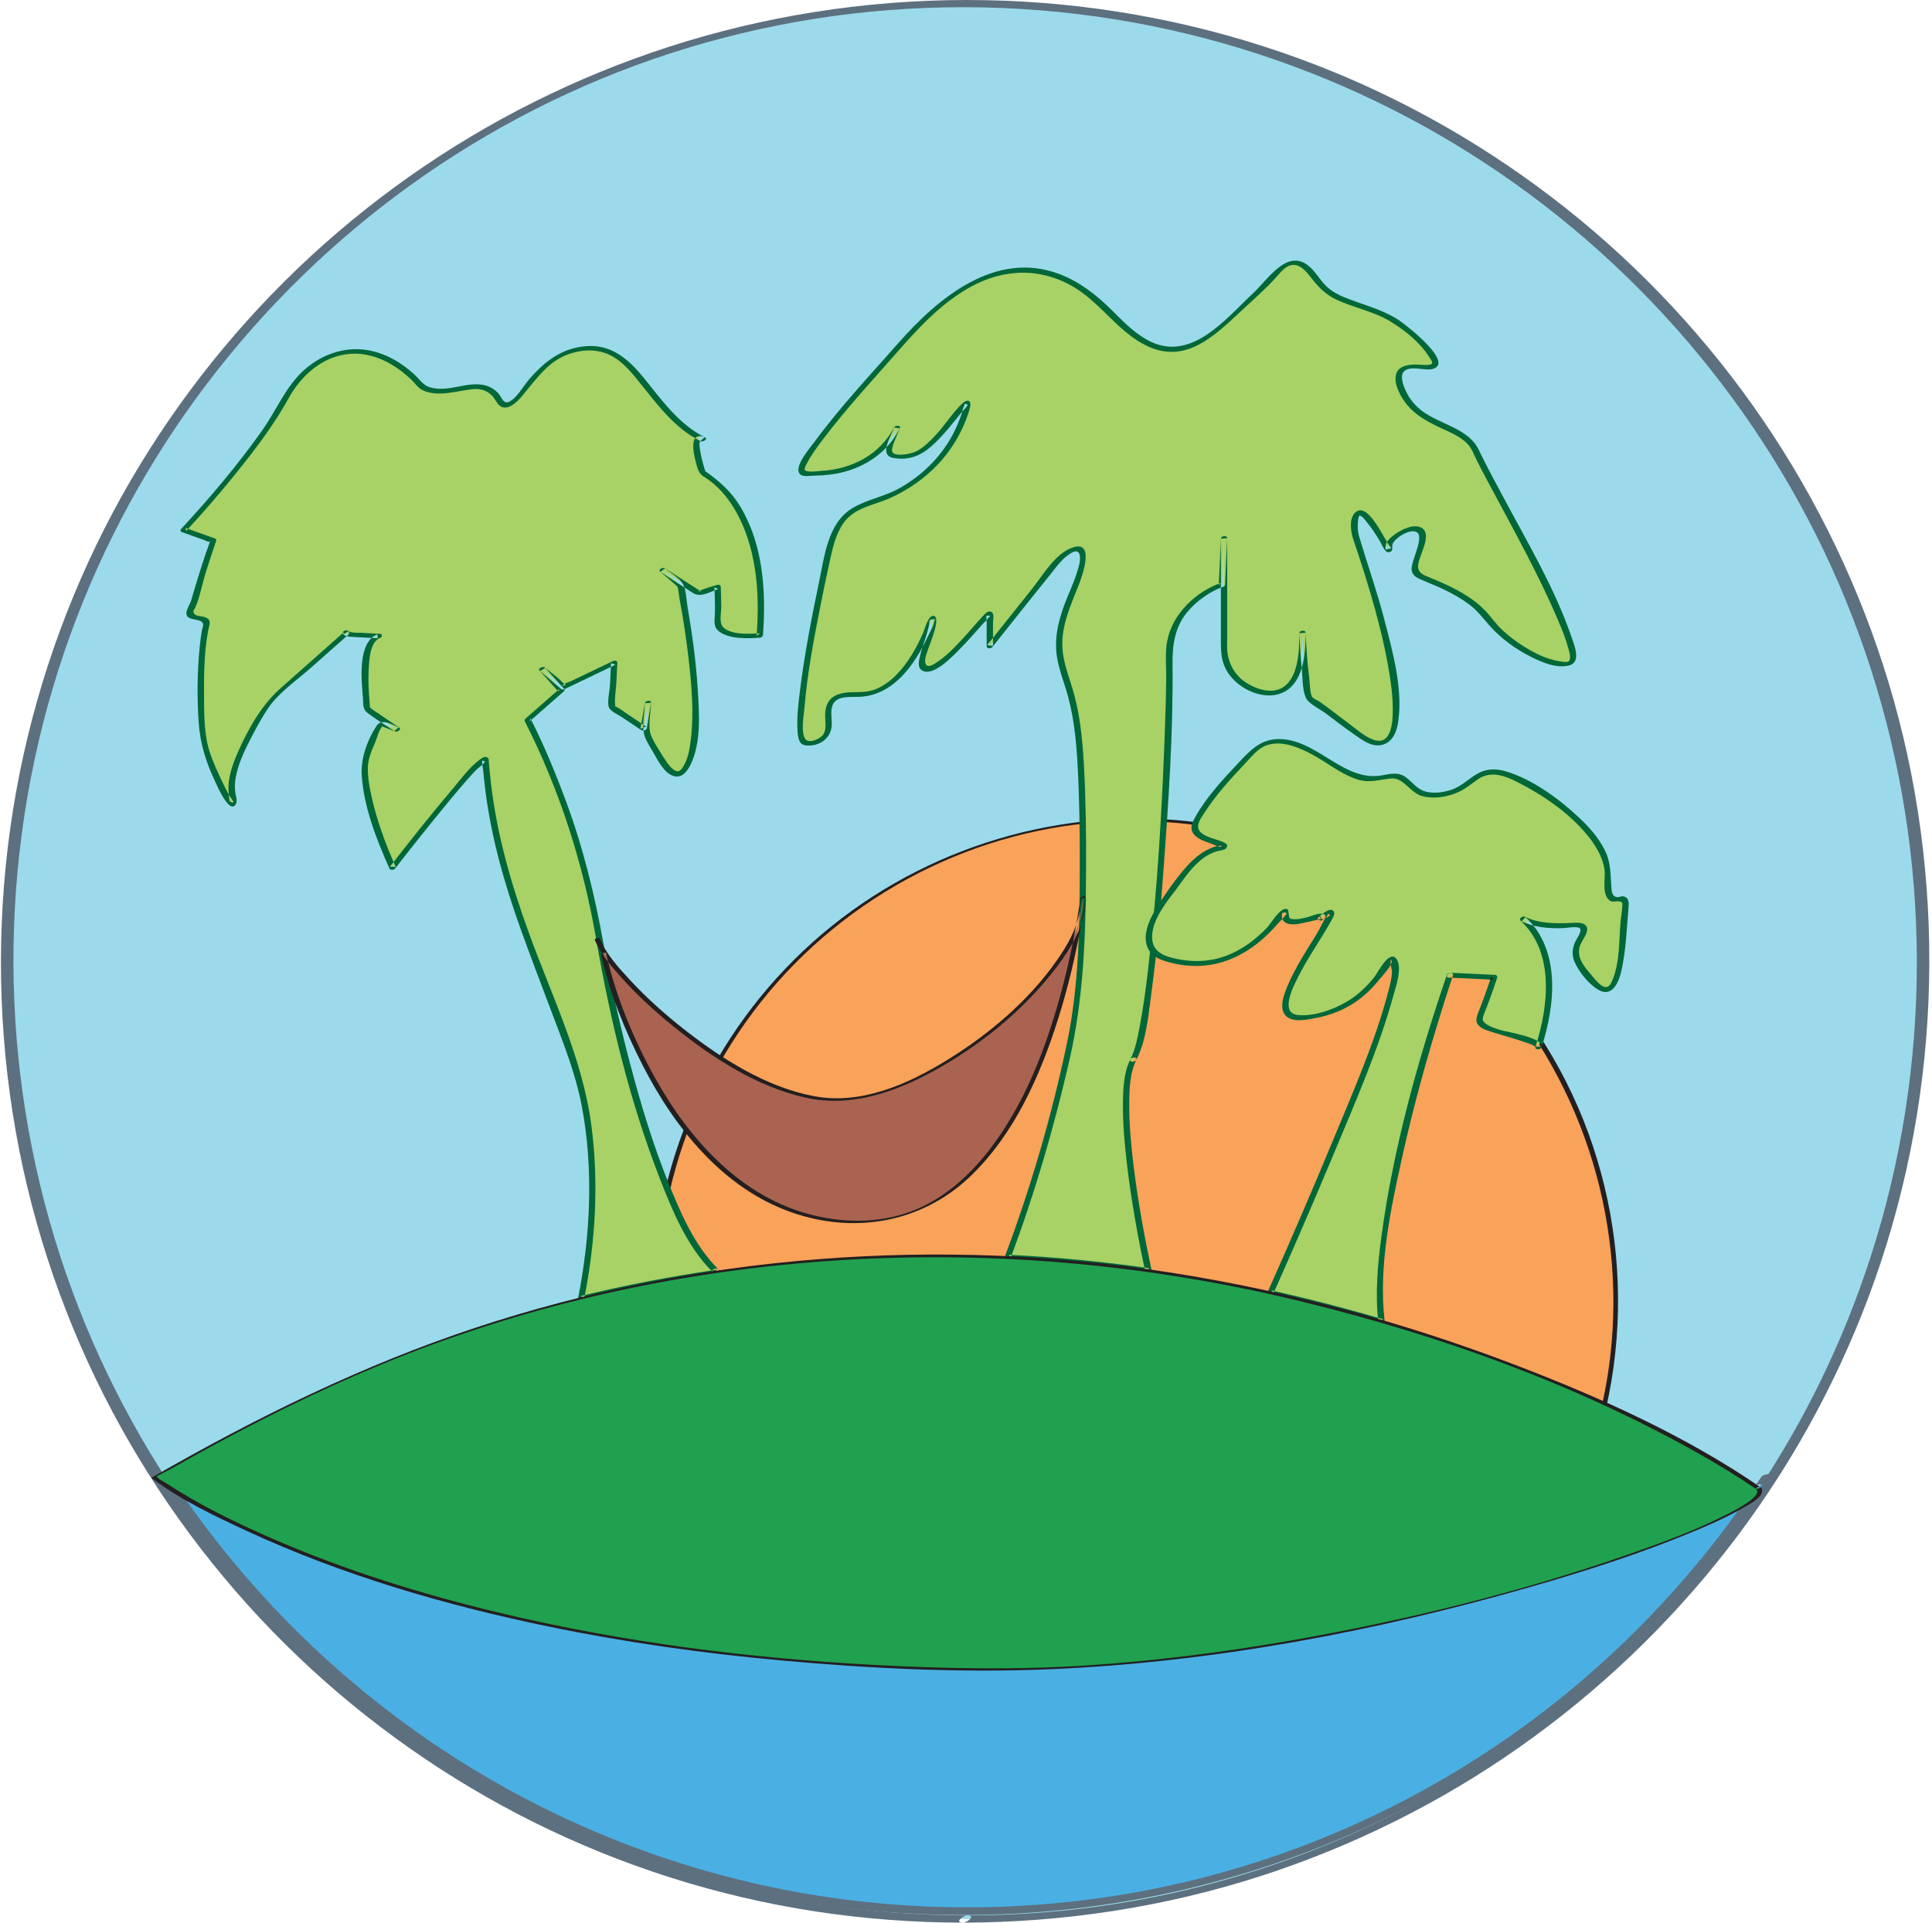
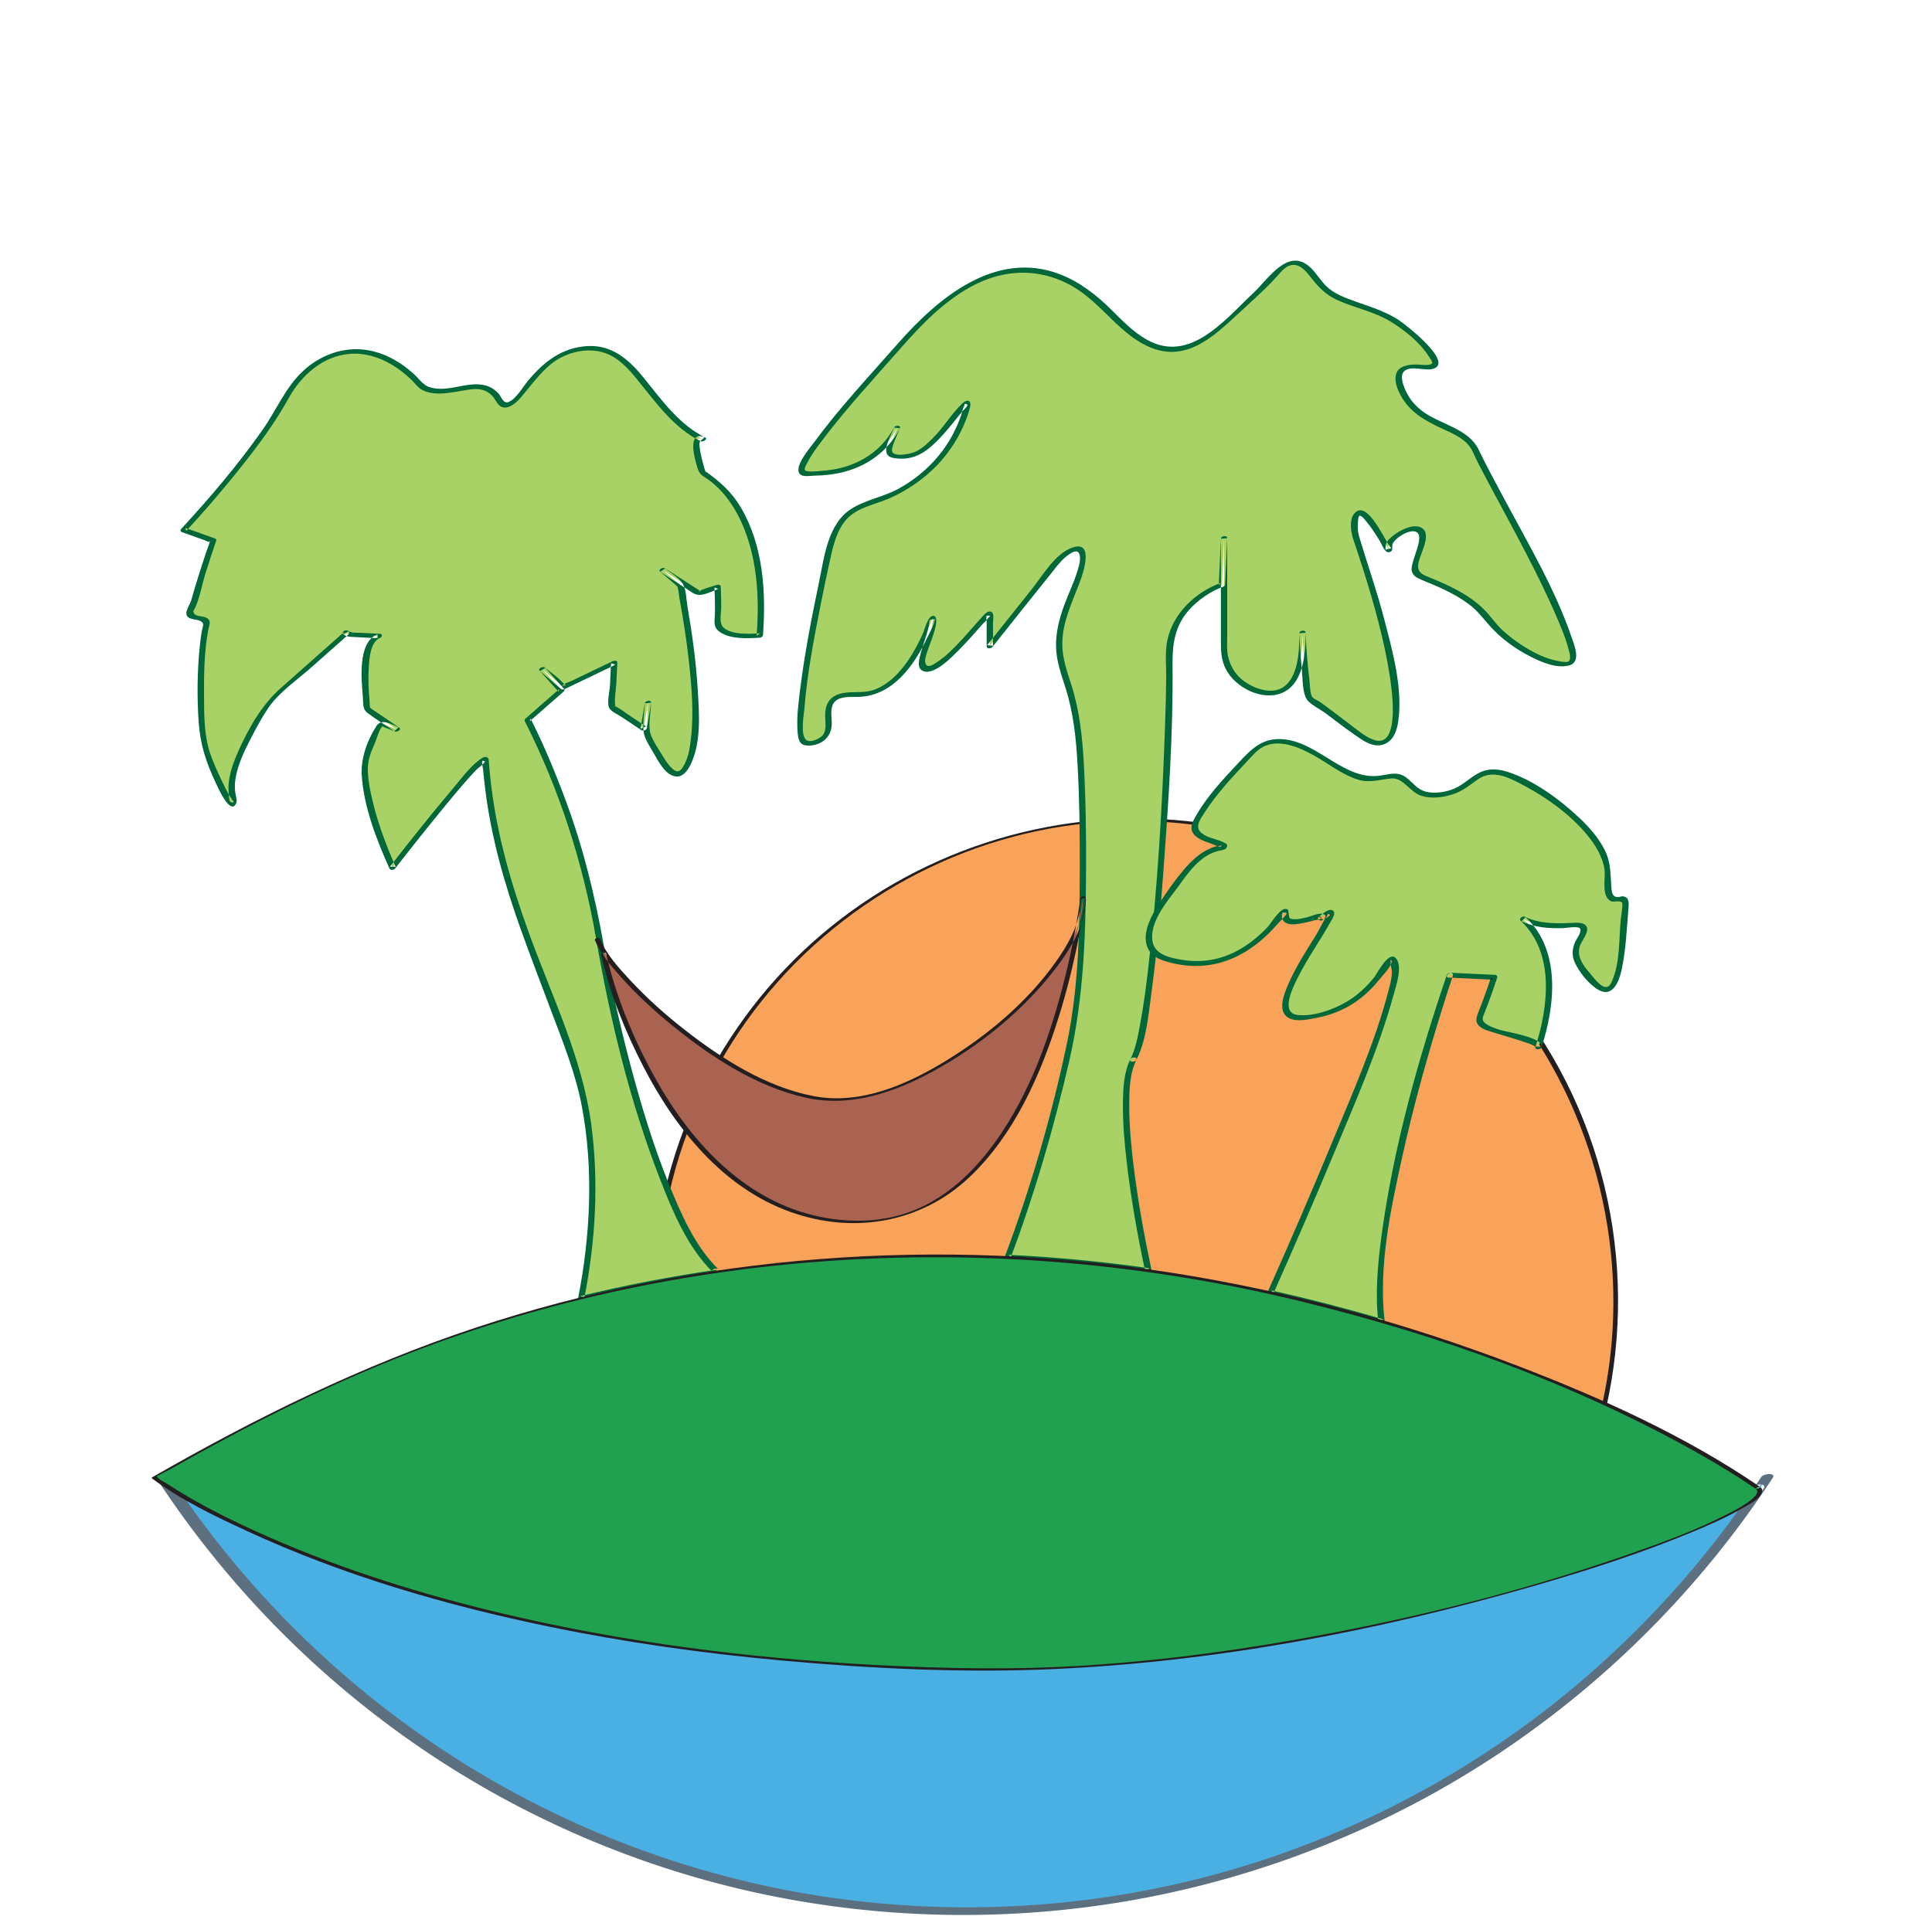
<svg xmlns="http://www.w3.org/2000/svg" width="225px" height="224px" viewBox="0 0 225 224">
  <title>logo-official</title>
  <desc>Created with Sketch.</desc>
  <g id="Logo" stroke="none" stroke-width="1" fill="none" fill-rule="evenodd">
    <g id="Group-4" transform="translate(-1, 0)">
      <g id="logo-official" transform="translate(1.109, 0)">
-         <path d="M112.292,223.549 C173.901,223.549 223.853,173.605 223.853,111.986 C223.853,50.374 173.901,0.422 112.292,0.422 C50.682,0.422 0.73,50.374 0.73,111.986 C0.73,173.605 50.682,223.549 112.292,223.549" id="Fill-1" fill="#9BDAEB" />
-         <path d="M112.013,223.969 C123.759,223.95 135.481,222.164 146.665,218.558 C157.403,215.095 167.611,210.023 176.842,203.532 C186.002,197.091 194.188,189.299 201.065,180.462 C207.988,171.566 213.549,161.624 217.508,151.071 C221.639,140.058 223.987,128.396 224.479,116.645 C224.974,104.823 223.632,92.933 220.428,81.54 C217.359,70.631 212.605,60.212 206.404,50.728 C200.213,41.259 192.579,32.741 183.846,25.547 C175.161,18.392 165.405,12.543 154.984,8.291 C144.259,3.915 132.871,1.236 121.323,0.34 C109.507,-0.577 97.549,0.365 86.025,3.136 C74.992,5.788 64.373,10.135 54.637,15.962 C44.972,21.746 36.18,28.99 28.657,37.372 C21.148,45.739 14.892,55.209 10.196,65.427 C5.363,75.94 2.178,87.182 0.802,98.673 C-0.606,110.43 -0.161,122.424 2.146,134.039 C4.395,145.358 8.423,156.309 14.038,166.389 C19.516,176.224 26.466,185.219 34.61,192.991 C42.723,200.735 52.003,207.261 62.042,212.262 C72.36,217.401 83.478,220.926 94.872,222.666 C100.545,223.532 106.276,223.96 112.013,223.969 C112.57,223.969 113.547,223.13 112.572,223.128 C100.946,223.111 89.364,221.319 78.301,217.733 C67.638,214.276 57.504,209.159 48.367,202.667 C39.314,196.237 31.233,188.439 24.465,179.636 C17.638,170.755 12.164,160.851 8.293,150.339 C4.326,139.565 2.058,128.183 1.561,116.714 C1.057,105.076 2.369,93.363 5.471,82.133 C8.469,71.276 13.137,60.902 19.259,51.448 C25.296,42.125 32.725,33.726 41.236,26.589 C49.822,19.389 59.499,13.504 69.848,9.209 C80.482,4.795 91.796,2.094 103.272,1.185 C115.014,0.256 126.903,1.201 138.346,3.989 C149.309,6.66 159.838,11.032 169.484,16.882 C178.989,22.647 187.611,29.846 195,38.151 C202.417,46.49 208.579,55.932 213.194,66.094 C217.893,76.438 220.981,87.498 222.332,98.779 C223.725,110.415 223.286,122.267 221.021,133.766 C218.831,144.889 214.922,155.661 209.465,165.597 C204.111,175.343 197.298,184.276 189.309,192.011 C181.287,199.78 172.097,206.351 162.122,211.376 C151.939,216.505 140.972,220.045 129.706,221.801 C124.037,222.685 118.308,223.119 112.572,223.128 C112.015,223.129 111.038,223.969 112.013,223.969" id="Fill-2" fill="#5D707F" />
        <path d="M128.679,149.902 C154.151,152.817 186.828,163.499 186.249,165.719 C187.444,161.168 188.085,156.38 188.085,151.453 C188.085,120.546 163.031,95.488 132.122,95.488 C101.22,95.488 76.16,120.546 76.16,151.453 C76.16,154.831 103.615,147.026 128.679,149.902" id="Fill-3" fill="#F9A25A" />
        <path d="M128.497,150.042 C138.747,151.229 148.891,153.36 158.871,155.953 C166.52,157.94 174.25,160.096 181.559,163.14 C182.174,163.396 186.15,164.74 185.962,165.762 C185.927,165.949 186.495,165.841 186.537,165.676 C190.944,148.603 187.134,130.181 176.105,116.398 C166.126,103.927 150.998,96.189 135.044,95.414 C119.255,94.646 103.616,100.622 92.402,111.771 C86.796,117.344 82.385,124.101 79.557,131.484 C78.11,135.26 77.079,139.195 76.484,143.195 C76.185,145.201 75.997,147.223 75.916,149.25 C75.885,150.021 75.467,151.529 76.218,152.076 C77.335,152.89 79.695,152.452 80.932,152.359 C84.22,152.112 87.492,151.659 90.764,151.265 C100.532,150.089 110.357,149.147 120.207,149.454 C122.978,149.54 125.743,149.733 128.497,150.042 C128.653,150.06 129.171,149.796 128.861,149.762 C119.179,148.675 109.399,149.078 99.721,150.011 C95.702,150.399 91.694,150.892 87.685,151.375 C84.896,151.712 82.08,152.12 79.267,152.17 C78.545,152.184 77.598,152.263 76.924,151.939 C76.09,151.539 76.454,150.38 76.477,149.619 C76.604,145.516 77.183,141.43 78.203,137.454 C80.132,129.932 83.658,122.845 88.475,116.755 C98.443,104.153 113.654,96.321 129.724,95.677 C145.712,95.036 161.436,101.436 172.449,113.041 C183.809,125.01 189.329,141.689 187.413,158.077 C187.109,160.67 186.614,163.234 185.962,165.762 C186.153,165.733 186.346,165.705 186.537,165.676 C186.704,164.775 184.237,163.869 183.69,163.613 C180.796,162.264 177.752,161.216 174.726,160.208 C165.541,157.149 156.132,154.702 146.659,152.718 C140.771,151.485 134.838,150.454 128.861,149.762 C128.705,149.744 128.187,150.006 128.497,150.042" id="Fill-4" fill="#231F20" />
        <path d="M83.218,148.011 C76.825,141.867 71.418,119.992 69.453,107.948 C67.483,95.905 61.343,83.862 61.343,83.862 L65.272,80.42 L63.061,77.963 L65.518,80.053 L71.418,77.222 L71.172,82.386 L74.855,84.842 L75.353,81.895 L75.23,85.336 C75.23,85.336 77.829,91.363 79.282,90.005 C82.965,86.567 79.098,68.132 79.098,68.132 L77.072,66.409 L81.247,69.113 L83.464,68.377 C83.464,68.377 83.593,71.586 83.464,72.309 C83.095,74.396 88.379,74.029 88.379,74.029 C89.604,58.545 81.74,55.104 81.74,55.104 C81.74,55.104 79.947,50.334 81.74,51.172 C78.057,49.452 75.107,44.534 73.136,42.571 C71.172,40.602 68.715,39.866 65.272,41.341 C61.829,42.814 59.372,48.959 58.146,46.748 C56.914,44.534 54.95,45.029 53.965,45.273 C53.244,45.453 49.697,45.747 49.05,45.029 C42.91,38.146 36.025,40.848 33.075,46.502 C30.125,52.156 21.275,61.741 21.275,61.741 L24.718,62.97 C24.718,62.97 23.615,66.166 22.753,69.113 C22.045,71.544 22.507,70.219 22.014,71.204 C21.528,72.186 24.194,71.849 23.978,72.556 C23.122,75.381 22.981,85.049 23.978,87.79 C24.964,90.5 27.667,96.149 26.935,92.463 C26.19,88.776 31.596,81.406 31.596,81.406 L40.2,73.784 L40.151,73.689 C40.292,73.824 40.434,73.906 40.57,73.906 C40.57,73.906 42.67,74.032 44.012,74.091 C41.605,74.901 42.664,82.633 42.664,82.633 L46.1,84.969 C46.1,84.969 44.628,84.354 44.382,84.354 C44.135,84.354 44.135,84.354 42.664,87.79 C41.185,91.235 45.608,101.065 45.608,101.065 C45.608,101.065 56.323,87.267 56.428,88.531 C57.407,100.821 60.597,107.054 66.497,123.189 C70.094,133.006 68.788,145.144 67.581,151.217 C72.582,149.99 77.829,148.964 83.365,148.169 C83.31,148.117 83.273,148.066 83.218,148.011" id="Fill-5" fill="#A8D166" />
        <path d="M83.55,147.852 C80.836,145.192 79.209,141.437 77.807,137.973 C75.957,133.401 74.524,128.661 73.268,123.896 C72.064,119.326 71.031,114.707 70.195,110.055 C69.167,104.342 67.838,98.819 65.815,93.365 C64.599,90.087 63.261,86.822 61.675,83.703 C61.643,83.809 61.613,83.914 61.581,84.021 C62.891,82.874 64.201,81.727 65.51,80.58 C65.592,80.509 65.701,80.37 65.604,80.262 C64.867,79.442 64.13,78.623 63.393,77.804 C63.189,77.926 62.985,78.047 62.78,78.168 C63.6,78.865 64.419,79.561 65.238,80.258 C65.347,80.351 65.561,80.315 65.677,80.259 C67.643,79.316 69.61,78.373 71.577,77.429 C71.402,77.37 71.226,77.31 71.051,77.251 C71.01,78.111 70.969,78.972 70.928,79.832 C70.897,80.484 70.576,81.789 70.806,82.4 C70.979,82.861 71.831,83.218 72.227,83.482 C73.01,84.004 73.792,84.526 74.574,85.047 C74.774,85.18 75.178,85.068 75.221,84.812 C75.387,83.83 75.553,82.848 75.72,81.865 C75.476,81.885 75.231,81.904 74.987,81.924 C74.948,83.003 74.696,84.279 74.864,85.342 C74.99,86.131 75.631,87.047 76.019,87.729 C76.537,88.64 77.35,90.249 78.523,90.442 C79.418,90.59 79.989,89.74 80.33,89.037 C81.582,86.454 81.316,83.055 81.146,80.285 C80.949,77.068 80.51,73.866 79.959,70.692 C79.827,69.932 79.816,68.845 79.481,68.138 C79.12,67.374 78,66.754 77.352,66.203 C77.165,66.34 76.978,66.477 76.792,66.615 C78.059,67.435 79.319,68.27 80.595,69.078 C81.508,69.655 82.57,68.937 83.529,68.619 C83.385,68.548 83.241,68.477 83.097,68.406 C83.137,69.408 83.172,70.414 83.152,71.418 C83.136,72.231 82.894,72.976 83.62,73.544 C84.805,74.473 86.92,74.381 88.345,74.288 C88.493,74.278 88.732,74.175 88.745,73.999 C89.117,68.976 88.79,63.537 86.16,59.1 C85.088,57.292 83.745,56.117 82.083,54.927 C81.811,54.733 82.136,55.051 82.081,54.949 C81.938,54.685 81.869,54.339 81.78,54.054 C81.674,53.709 81.046,51.221 81.529,51.411 C81.768,51.505 82.363,51.134 82.02,50.965 C78.988,49.471 76.954,46.601 74.882,44.038 C73.163,41.913 71.175,40.13 68.258,40.318 C65.338,40.507 63.271,42.12 61.456,44.261 C60.853,44.973 60.04,46.435 59.151,46.815 C58.492,47.098 58.333,46.263 57.926,45.821 C57.519,45.379 57.012,45.057 56.43,44.901 C54.305,44.331 52.048,45.817 49.866,45.086 C49.146,44.845 48.659,44.082 48.098,43.576 C47.407,42.953 46.66,42.387 45.848,41.929 C44.649,41.251 43.313,40.792 41.933,40.698 C39.451,40.527 37.068,41.504 35.246,43.162 C33.159,45.061 32.07,47.798 30.466,50.079 C27.604,54.148 24.345,57.981 20.973,61.638 C20.858,61.762 20.91,61.925 21.065,61.98 C21.938,62.292 22.811,62.603 23.683,62.915 C23.85,62.975 24.093,63.126 24.27,63.124 C24.662,63.12 24.287,63.29 24.364,62.952 C24.251,63.446 24.029,63.94 23.87,64.421 C23.27,66.232 22.69,68.052 22.172,69.889 C22.059,70.289 21.608,70.997 21.594,71.384 C21.564,72.256 22.73,72.071 23.247,72.349 C23.746,72.617 23.508,72.928 23.41,73.442 C23.292,74.056 23.217,74.679 23.154,75.301 C22.86,78.22 22.828,81.195 23.028,84.121 C23.204,86.725 23.907,88.854 25.025,91.208 C25.203,91.584 26.725,95.104 27.401,93.563 C27.544,93.239 27.343,92.685 27.297,92.365 C27.205,91.732 27.235,91.128 27.355,90.5 C27.632,89.05 28.257,87.666 28.925,86.358 C29.701,84.841 30.855,82.652 31.849,81.553 C33.132,80.135 34.8,78.938 36.231,77.672 C37.633,76.429 39.036,75.186 40.439,73.944 C40.544,73.851 40.6,73.757 40.532,73.625 C40.516,73.594 40.499,73.562 40.483,73.53 C40.279,73.651 40.075,73.773 39.871,73.894 C40.261,74.188 40.609,74.174 41.084,74.201 C42.018,74.255 42.951,74.306 43.885,74.348 L43.853,73.882 C41.476,74.847 42.004,79.295 42.155,81.274 C42.211,81.999 42.101,82.601 42.68,83.039 C43.685,83.801 44.778,84.465 45.82,85.174 C45.984,85.025 46.147,84.876 46.31,84.727 C45.455,84.373 44.343,83.624 43.714,84.597 C42.66,86.227 41.892,88.363 42.019,90.311 C42.259,94.02 43.736,97.794 45.245,101.162 C45.355,101.406 45.763,101.356 45.909,101.167 C47.746,98.803 49.612,96.459 51.511,94.144 C52.725,92.665 53.942,91.18 55.25,89.783 C55.537,89.476 56.181,89.064 56.377,88.706 C56.38,88.701 56.09,88.576 56.066,88.627 C55.967,88.833 56.134,89.442 56.156,89.676 C56.229,90.458 56.313,91.239 56.41,92.019 C57.104,97.566 58.624,102.901 60.502,108.154 C61.641,111.341 62.858,114.5 64.049,117.667 C65.435,121.355 66.921,125.008 67.655,128.894 C69.038,136.218 68.646,143.955 67.215,151.245 C67.169,151.475 67.513,151.49 67.646,151.458 C72.824,150.196 78.057,149.192 83.332,148.428 C83.472,148.408 83.894,148.221 83.697,148.01 C83.648,147.957 83.599,147.905 83.55,147.852 C83.331,147.618 82.643,147.908 82.886,148.168 C82.935,148.221 82.984,148.273 83.033,148.326 C83.155,148.187 83.278,148.048 83.399,147.909 C78.059,148.683 72.759,149.696 67.516,150.973 C67.66,151.044 67.804,151.115 67.947,151.186 C69.246,144.574 69.646,137.653 68.744,130.964 C67.695,123.19 64.101,115.917 61.453,108.592 C59.423,102.975 57.776,97.281 57.075,91.333 C56.982,90.544 56.902,89.753 56.834,88.961 C56.811,88.691 56.883,88.354 56.604,88.218 C56.305,88.074 55.956,88.346 55.736,88.511 C54.521,89.422 53.537,90.797 52.566,91.945 C50.074,94.891 47.672,97.915 45.305,100.962 C45.527,100.964 45.748,100.966 45.969,100.968 C44.737,98.217 43.675,95.303 43.065,92.349 C42.865,91.384 42.704,90.392 42.731,89.404 C42.759,88.333 43.163,87.465 43.583,86.49 C43.776,86.042 44.049,84.888 44.464,84.575 C44.551,84.51 44.306,84.615 44.317,84.613 C44.417,84.593 44.808,84.782 44.883,84.81 C45.221,84.934 45.556,85.069 45.89,85.207 C46.121,85.303 46.711,84.987 46.38,84.762 C45.511,84.171 44.643,83.581 43.774,82.99 C43.578,82.857 43.363,82.735 43.179,82.586 C43.059,82.488 42.959,82.382 43.023,82.512 C42.923,82.308 42.953,81.913 42.932,81.693 C42.811,80.431 42.755,79.154 42.83,77.887 C42.895,76.803 42.973,74.784 44.171,74.298 C44.416,74.199 44.454,73.846 44.139,73.832 C43.398,73.798 42.657,73.759 41.917,73.718 C41.464,73.692 40.814,73.77 40.431,73.482 C40.209,73.315 39.658,73.534 39.819,73.846 C39.835,73.878 39.852,73.91 39.868,73.942 C39.899,73.835 39.93,73.729 39.961,73.623 L32.599,80.145 C30.4,82.093 28.94,84.664 27.722,87.338 C27.253,88.368 26.835,89.444 26.622,90.559 C26.527,91.058 26.474,91.566 26.51,92.075 C26.529,92.331 26.531,93.203 26.687,93.377 C26.689,93.378 27.055,93.591 27.095,93.39 C27.097,93.379 26.932,93.179 26.935,93.191 C26.903,93.054 26.722,92.868 26.648,92.746 C26.313,92.189 26.028,91.6 25.749,91.014 C25.235,89.935 24.721,88.827 24.341,87.693 C23.633,85.583 23.666,83.163 23.651,80.965 C23.633,78.484 23.675,75.931 24.125,73.484 C24.265,72.721 24.614,72.209 23.749,71.893 C23.361,71.751 22.654,71.82 22.463,71.417 C22.315,71.108 22.522,71.03 22.636,70.768 C23.192,69.483 23.443,67.977 23.865,66.644 C24.25,65.428 24.648,64.214 25.063,63.008 C25.107,62.879 25.058,62.775 24.928,62.729 C23.78,62.32 22.633,61.91 21.485,61.5 C21.516,61.615 21.546,61.729 21.577,61.843 C24.235,58.962 26.781,55.959 29.172,52.853 C30.758,50.792 32.239,48.675 33.497,46.397 C34.964,43.742 37.437,41.508 40.567,41.225 C42.276,41.07 43.982,41.573 45.447,42.435 C46.29,42.93 47.069,43.536 47.776,44.209 C48.201,44.614 48.551,45.173 49.084,45.439 C50.833,46.313 53.132,45.521 54.942,45.333 C55.786,45.246 56.55,45.455 57.167,46.055 C57.538,46.416 57.721,46.998 58.14,47.299 C58.569,47.606 59.081,47.471 59.5,47.22 C60.282,46.753 60.865,45.908 61.434,45.22 C62.295,44.179 63.158,43.093 64.239,42.269 C65.888,41.011 68.337,40.43 70.33,41.115 C71.946,41.67 73.076,42.95 74.122,44.236 C76.258,46.864 78.341,49.84 81.46,51.377 C81.623,51.228 81.787,51.08 81.95,50.931 C80.133,50.216 80.638,52.748 80.884,53.658 C81.109,54.492 81.215,55.134 81.839,55.513 C84.449,57.1 86.095,59.995 87.005,62.828 C88.166,66.443 88.291,70.299 88.012,74.058 C88.145,73.961 88.279,73.865 88.412,73.769 C87.195,73.849 85.107,73.986 84.148,73.102 C83.583,72.581 83.89,71.421 83.887,70.717 C83.884,69.927 83.862,69.137 83.831,68.347 C83.822,68.134 83.577,68.075 83.399,68.134 C82.799,68.333 82.148,68.483 81.571,68.741 C81.479,68.783 81.316,68.841 81.21,68.861 C81.278,68.849 81.622,68.979 81.442,68.852 C81.233,68.703 81.009,68.571 80.795,68.432 C79.647,67.689 78.499,66.946 77.352,66.203 C77.101,66.04 76.468,66.34 76.792,66.615 L77.899,67.557 C78.12,67.745 78.354,67.926 78.566,68.123 C78.695,68.244 78.802,68.378 78.741,68.256 C78.933,68.644 78.94,69.259 79.018,69.68 C79.474,72.134 79.851,74.603 80.125,77.084 C80.453,80.047 80.704,83.097 80.357,86.07 C80.231,87.157 80.045,88.355 79.457,89.303 C79.141,89.812 78.843,90.051 78.316,89.641 C77.786,89.229 77.394,88.581 77.043,88.021 C76.578,87.278 75.749,86.045 75.597,85.284 C75.393,84.256 75.682,82.916 75.72,81.865 C75.734,81.488 75.039,81.616 74.987,81.924 C74.821,82.906 74.654,83.888 74.488,84.871 C74.703,84.792 74.919,84.713 75.134,84.635 C74.419,84.158 73.703,83.681 72.987,83.204 C72.592,82.94 72.203,82.621 71.784,82.401 C71.717,82.366 71.558,82.285 71.509,82.218 C71.407,82.078 71.587,82.511 71.544,82.228 C71.417,81.389 71.633,80.382 71.673,79.533 C71.71,78.752 71.747,77.973 71.784,77.192 C71.797,76.923 71.426,76.934 71.259,77.014 L66.366,79.36 C66.237,79.422 65.498,79.662 65.454,79.798 C65.431,79.809 65.408,79.82 65.386,79.831 C65.246,79.895 65.378,79.895 65.78,79.831 C65.778,79.761 65.457,79.568 65.414,79.519 C64.84,78.86 64.007,78.323 63.341,77.756 C63.14,77.586 62.497,77.863 62.729,78.12 C63.466,78.939 64.203,79.758 64.94,80.578 C64.971,80.472 65.002,80.365 65.033,80.259 C63.723,81.406 62.413,82.553 61.104,83.7 C60.998,83.793 60.944,83.887 61.01,84.019 C65.033,91.93 67.789,100.536 69.296,109.262 C70.933,118.741 73.226,128.287 76.723,137.262 C78.203,141.058 79.923,145.264 82.886,148.168 C83.114,148.392 83.8,148.097 83.55,147.852" id="Fill-6" fill="#006738" />
        <path d="M131.882,123.433 C134.665,118.117 136.297,82.633 136.057,76.489 C135.811,70.34 142.197,68.132 142.197,68.132 L142.444,62.723 L142.444,75.752 C142.444,75.752 142.444,79.926 147.359,80.664 C151.263,81.253 151.602,75.941 151.577,73.735 C151.657,75.573 151.903,79.627 152.44,81.416 C153.345,81.745 158.825,86.465 160.138,86.566 C166.536,87.054 157.686,62.232 157.686,62.232 C157.194,55.348 162.109,65.182 161.615,63.952 C161.123,62.723 165.298,60.512 165.551,62.232 C165.791,63.952 163.58,66.409 165.298,67.15 C167.023,67.884 171.198,69.358 173.169,72.063 C175.133,74.768 180.294,77.963 182.751,77.222 C185.209,76.489 172.922,55.348 171.697,52.402 C170.465,49.452 163.832,49.697 162.847,44.289 C162.312,41.368 167.762,43.798 167.023,42.078 C166.283,40.355 162.847,36.916 158.665,35.687 C154.86,34.568 154.243,33.966 152.772,31.999 C151.294,30.035 149.816,30.28 148.59,31.755 C147.359,33.23 145.886,34.457 141.957,38.146 C135.995,43.735 131.696,38.945 128.925,36.18 C118.358,25.61 109.023,35.198 104.354,40.602 C103.585,41.489 91.194,54.954 93.54,55.103 C100.247,55.533 103.221,52.066 104.348,49.852 C103.406,52.922 102.421,53.138 105.58,53.138 C109.023,53.138 114.428,42.571 111.973,48.959 C109.515,55.348 103.862,57.807 101.404,58.545 C98.947,59.281 97.463,60.265 96.49,63.952 C96.17,65.159 91.403,86.669 93.78,86.566 C99.434,86.32 93.048,80.664 99.68,80.911 C106.319,81.156 108.777,70.095 108.53,72.309 C108.29,74.521 105.826,78.945 108.53,77.716 C111.227,76.489 115.167,70.834 115.167,71.57 L115.167,75.256 C115.167,75.256 121.8,66.903 123.032,65.427 C124.257,63.952 127.946,61.741 124.75,69.113 C121.56,76.489 124.257,77.716 125.243,83.615 C126.222,89.515 126.222,107.454 125.483,115.567 C124.806,123.06 119.934,139.35 117.256,146.441 C122.792,146.691 128.267,147.233 133.625,148.001 C132.737,143.861 129.529,127.912 131.882,123.433" id="Fill-7" fill="#A8D166" />
        <path d="M132.228,123.475 C133.446,121.081 133.663,117.996 134.017,115.384 C134.633,110.837 135.027,106.261 135.366,101.686 C135.962,93.623 136.53,85.479 136.444,77.388 C136.418,74.989 136.726,72.871 138.399,71.017 C139.414,69.894 140.893,68.864 142.264,68.381 C142.381,68.34 142.557,68.254 142.564,68.104 C142.646,66.302 142.728,64.498 142.81,62.696 C142.565,62.714 142.321,62.732 142.076,62.75 L142.076,74.836 C142.076,75.93 142.128,76.904 142.637,77.917 C143.711,80.057 146.812,81.68 149.152,80.735 C151.716,79.7 151.958,76.055 151.943,73.707 C151.699,73.725 151.454,73.744 151.209,73.762 C151.274,75.19 151.365,76.619 151.509,78.042 C151.604,78.979 151.548,80.965 152.23,81.661 C152.774,82.217 153.704,82.66 154.334,83.136 C155.387,83.932 156.431,84.739 157.515,85.493 C158.587,86.238 159.881,87.274 161.242,86.63 C162.258,86.148 162.605,84.975 162.743,83.945 C163.264,80.057 162.045,75.787 161.079,72.061 C160.24,68.83 159.128,65.699 158.177,62.506 C158.012,61.949 157.979,61.411 158.037,60.818 C158.054,60.635 158.049,60.296 158.165,60.148 C158.325,59.943 158.081,60.054 158.267,60.076 C158.55,60.111 158.9,60.618 159.068,60.818 C159.642,61.498 160.12,62.263 160.582,63.02 C160.802,63.381 161.024,64.005 161.368,64.269 C161.54,64.401 161.916,64.311 161.994,64.101 C162.123,63.753 161.904,63.548 162.196,63.141 C162.611,62.563 163.722,61.869 164.452,61.886 C166.278,61.93 164.044,65.408 164.304,66.512 C164.448,67.12 164.94,67.322 165.465,67.552 C166.321,67.926 167.193,68.258 168.037,68.662 C169.045,69.145 170.032,69.694 170.931,70.362 C171.914,71.091 172.579,71.987 173.374,72.888 C174.715,74.405 176.439,75.641 178.245,76.542 C179.495,77.167 181.177,77.886 182.613,77.523 C184.056,77.158 183.269,75.256 182.943,74.3 C180.995,68.59 177.796,63.213 174.965,57.91 C173.985,56.073 172.983,54.246 172.085,52.367 C170.91,49.905 167.542,49.423 165.516,47.879 C164.785,47.321 164.166,46.638 163.748,45.814 C163.437,45.203 162.79,43.814 163.431,43.233 C164.209,42.529 165.845,43.252 166.791,42.964 C169.291,42.201 163.49,37.745 162.805,37.297 C160.8,35.988 158.592,35.514 156.415,34.613 C155.696,34.316 155.014,33.946 154.439,33.419 C153.706,32.746 153.231,31.849 152.512,31.169 C149.928,28.725 147.63,32.463 145.888,34.099 C142.513,37.267 138.442,42.436 133.393,39.536 C131.843,38.646 130.596,37.351 129.34,36.103 C127.594,34.367 125.62,32.825 123.3,31.938 C115.85,29.088 109.155,34.687 104.533,39.94 C101.204,43.723 97.729,47.409 94.744,51.477 C94.3,52.081 92.179,54.482 93.101,55.272 C93.468,55.586 94.319,55.41 94.773,55.406 C95.901,55.394 97.032,55.265 98.126,54.985 C99.727,54.576 101.245,53.821 102.487,52.726 C103.395,51.926 104.136,50.966 104.694,49.894 C104.463,49.866 104.232,49.837 104.001,49.809 C103.689,50.791 102.186,53.029 103.916,53.341 C105.683,53.66 107.068,53.127 108.378,51.97 C109.734,50.771 110.826,49.321 111.961,47.921 C112.082,47.772 112.462,47.459 112.509,47.274 C112.515,47.249 112.608,47.199 112.605,47.175 C112.606,47.187 112.338,46.969 112.223,47.05 C112.193,47.071 112.217,47.242 112.188,47.281 C112,47.537 111.927,48.112 111.812,48.422 C111.531,49.185 111.216,49.934 110.834,50.652 C109.418,53.309 107.191,55.461 104.566,56.914 C102.814,57.885 100.734,58.202 99.053,59.263 C96.289,61.008 95.897,64.844 95.28,67.792 C94.411,71.947 93.597,76.128 93.071,80.342 C92.873,81.934 92.657,83.582 92.775,85.19 C92.828,85.912 92.905,86.743 93.748,86.832 C95.291,86.997 96.678,86.02 96.752,84.479 C96.786,83.787 96.613,83.056 96.778,82.372 C97.1,81.044 98.702,81.194 99.774,81.18 C103.854,81.126 106.4,77.481 107.954,74.123 C108.18,73.634 108.598,72.988 108.673,72.452 C108.716,72.147 109.044,72.118 108.495,72.14 C107.991,72.16 108.171,72.397 108.068,72.892 C107.823,74.063 107.339,75.168 107.058,76.329 C106.935,76.838 106.692,77.705 107.226,78.073 C108.539,78.976 111.001,76.279 111.752,75.521 C112.632,74.636 113.448,73.691 114.273,72.757 C114.5,72.5 114.857,72.223 115.028,71.928 C115.06,71.873 115.215,71.802 115.215,71.754 C115.215,71.763 114.86,71.658 114.799,71.74 C114.717,71.85 114.799,72.347 114.799,72.487 L114.799,75.283 C114.799,75.622 115.32,75.553 115.47,75.364 C116.824,73.659 118.181,71.955 119.539,70.253 C120.451,69.11 121.364,67.967 122.282,66.828 C122.824,66.156 123.338,65.421 124.011,64.871 C124.5,64.471 125.474,63.725 125.647,64.738 C125.758,65.39 125.464,66.212 125.272,66.812 C124.886,68.025 124.326,69.168 123.881,70.358 C123.25,72.047 122.781,73.83 122.889,75.647 C122.98,77.178 123.497,78.612 123.96,80.059 C124.909,83.027 125.216,86.022 125.386,89.119 C125.597,92.974 125.65,96.839 125.642,100.699 C125.627,107.625 125.589,114.62 124.169,121.424 C122.406,129.875 119.947,138.316 116.908,146.399 C116.849,146.556 116.962,146.698 117.13,146.706 C122.609,146.961 128.068,147.494 133.499,148.266 C133.697,148.293 134.04,148.153 133.987,147.903 C133.149,143.985 132.437,140.033 131.938,136.057 C131.632,133.614 131.394,131.15 131.403,128.686 C131.409,126.97 131.445,125.042 132.228,123.475 C132.412,123.107 131.679,123.101 131.535,123.39 C130.765,124.929 130.691,126.786 130.67,128.472 C130.642,130.863 130.856,133.258 131.138,135.63 C131.635,139.816 132.381,143.976 133.262,148.098 C133.424,147.977 133.586,147.856 133.749,147.736 C128.318,146.964 122.859,146.432 117.38,146.176 C117.454,146.279 117.527,146.381 117.601,146.483 C120.4,139.041 122.643,131.305 124.422,123.559 C126.096,116.277 126.333,108.965 126.373,101.515 C126.395,97.365 126.347,93.209 126.12,89.064 C125.945,85.872 125.625,82.795 124.643,79.736 C124.145,78.185 123.599,76.644 123.605,74.994 C123.614,72.471 124.717,70.233 125.599,67.929 C126.002,66.876 127.395,62.865 124.763,63.796 C122.76,64.504 121.356,67.005 120.114,68.557 C118.359,70.75 116.61,72.948 114.863,75.147 C115.086,75.174 115.31,75.202 115.534,75.228 L115.534,72.559 C115.534,72.162 115.751,71.353 115.233,71.241 C114.814,71.15 114.378,71.754 114.145,72.004 C113.405,72.802 112.711,73.643 111.971,74.442 C111.09,75.392 110.17,76.362 109.089,77.087 C108.62,77.402 107.817,77.977 107.643,77.186 C107.544,76.745 107.856,76.022 107.978,75.615 C108.125,75.123 109.507,71.973 108.654,71.75 C107.988,71.577 107.566,73.362 107.405,73.72 C106.63,75.452 105.684,77.157 104.359,78.534 C103.572,79.352 102.619,80.061 101.525,80.406 C100.384,80.765 99.218,80.517 98.062,80.739 C96.511,81.037 95.954,82 95.992,83.5 C96.008,84.144 96.151,84.953 95.79,85.533 C95.47,86.046 94.176,86.641 93.723,86.142 C93.102,85.46 93.508,83.305 93.572,82.509 C93.902,78.398 94.697,74.311 95.498,70.271 C95.819,68.653 96.155,67.037 96.511,65.426 C96.853,63.881 97.19,62.271 98.108,60.95 C99.376,59.124 101.599,58.88 103.493,58.039 C105.574,57.116 107.492,55.8 109.064,54.15 C110.815,52.312 112.167,49.977 112.842,47.524 C113.082,46.646 112.586,46.398 111.936,47.022 C110.795,48.116 109.941,49.536 108.856,50.691 C108.201,51.389 107.482,52.119 106.625,52.568 C106.097,52.846 104.249,53.258 103.83,52.691 C103.522,52.275 104.554,50.334 104.694,49.894 C104.825,49.481 104.144,49.535 104.001,49.809 C102.354,52.97 99.117,54.632 95.628,54.845 C95.235,54.869 93.757,55.094 93.612,54.725 C93.534,54.526 93.828,54.06 93.909,53.899 C94.397,52.931 95.079,52.047 95.73,51.184 C98.547,47.456 101.736,44.037 104.814,40.528 C107.187,37.824 109.754,35.171 112.933,33.415 C116.895,31.226 121.287,31.16 125.174,33.579 C128.352,35.557 130.475,39.158 134.036,40.54 C138.157,42.141 141.298,39.136 144.11,36.528 C145.294,35.43 146.501,34.351 147.645,33.21 C148.039,32.818 148.414,32.413 148.78,31.996 C149.195,31.524 149.731,30.914 150.413,30.859 C151.382,30.781 152.087,31.714 152.606,32.38 C153.425,33.434 154.259,34.297 155.483,34.877 C157.608,35.886 159.898,36.252 161.927,37.513 C163.582,38.541 165.247,39.885 166.306,41.542 C166.643,42.069 166.972,42.402 166.286,42.498 C165.765,42.571 165.191,42.451 164.663,42.464 C163.866,42.483 162.826,42.624 162.515,43.491 C162.096,44.659 163.069,46.345 163.793,47.205 C164.706,48.287 165.944,49.002 167.194,49.624 C168.425,50.237 169.929,50.737 170.87,51.791 C171.352,52.331 171.606,53.1 171.932,53.743 C172.399,54.666 172.887,55.578 173.374,56.491 C176.162,61.725 179.097,66.933 181.406,72.403 C181.814,73.369 182.213,74.35 182.49,75.364 C182.595,75.749 182.92,76.644 182.616,77.009 C182.36,77.315 180.71,76.88 180.207,76.709 C179.185,76.364 178.22,75.855 177.312,75.279 C176.446,74.729 175.618,74.108 174.866,73.41 C174.109,72.709 173.555,71.867 172.847,71.127 C171.542,69.765 169.858,68.822 168.163,68.034 C167.412,67.685 166.64,67.391 165.882,67.061 C164.63,66.515 165.043,65.585 165.416,64.535 C165.716,63.692 166.509,61.925 165.323,61.422 C164.399,61.031 163.088,61.712 162.36,62.23 C161.967,62.509 161.491,62.893 161.308,63.357 C161.24,63.532 161.218,64.24 161.3,64.017 C161.509,63.961 161.717,63.905 161.926,63.85 C161.285,63.358 159.162,57.991 157.611,59.825 C157.008,60.538 157.206,61.934 157.476,62.765 C157.873,63.985 158.292,65.196 158.675,66.42 C159.929,70.427 161.082,74.508 161.733,78.661 C161.932,79.929 163.07,87.191 159.957,86.211 C158.854,85.864 157.778,84.876 156.864,84.201 C155.776,83.396 154.716,82.55 153.613,81.767 C153.397,81.614 152.867,81.41 152.716,81.199 C152.432,80.801 152.438,79.564 152.372,79.052 C152.139,77.28 152.024,75.492 151.943,73.707 C151.926,73.329 151.207,73.433 151.209,73.762 C151.222,75.756 151.133,79.202 149.037,80.215 C147.604,80.908 145.486,80.033 144.385,79.041 C143.636,78.365 143.134,77.462 142.916,76.479 C142.736,75.672 142.81,74.823 142.81,74.003 L142.81,62.696 C142.81,62.316 142.091,62.421 142.076,62.75 C141.994,64.553 141.912,66.356 141.83,68.159 C141.929,68.066 142.03,67.974 142.129,67.882 C139.16,68.926 136.47,71.464 135.835,74.61 C135.547,76.035 135.722,77.585 135.707,79.037 C135.691,80.751 135.642,82.466 135.584,84.179 C135.259,93.774 134.713,103.4 133.597,112.938 C133.342,115.11 133.058,117.282 132.649,119.431 C132.397,120.756 132.152,122.177 131.535,123.39 C131.348,123.756 132.081,123.763 132.228,123.475" id="Fill-8" fill="#006738" />
        <path d="M168.747,113.601 L173.901,113.844 C173.901,113.844 172.922,116.794 172.184,118.515 C171.42,120.303 179.377,121.025 179.068,121.958 C182.037,113.037 178.952,108.582 177.283,107.056 C180.707,108.844 185.19,106.754 184.224,108.685 C183.244,110.651 182.505,111.39 185.701,114.585 C188.897,117.778 188.651,109.177 189.144,105.984 C189.637,102.788 186.927,107.208 187.174,102.295 C187.426,97.379 180.541,92.709 176.605,90.742 C172.676,88.776 171.936,90.742 170.219,91.727 C168.501,92.709 165.551,93.202 164.072,91.479 C162.601,89.761 162.108,90.5 159.897,90.742 C157.685,90.988 155.469,89.02 152.771,87.548 C150.068,86.072 147.604,86.072 146.379,87.054 C145.147,88.041 139.007,94.674 139.007,96.398 C139.007,98.118 144.414,98.363 141.711,98.852 C139.007,99.347 136.55,103.524 136.55,103.524 C136.55,103.524 130.878,110.114 135.564,111.635 C145.393,114.831 150.068,104.263 149.575,106.471 C149.082,108.685 154.982,105.984 153.751,106.965 C158.862,102.879 144.956,118.835 151.294,118.515 C161.123,118.024 161.861,108.438 162.354,112.865 C162.792,116.817 150.48,144.708 147.851,150.603 C152.297,151.592 156.614,152.72 160.777,153.939 C159.257,141.408 168.747,113.601 168.747,113.601" id="Fill-9" fill="#A8D166" />
        <path d="M168.626,113.881 C170.344,113.962 172.063,114.043 173.78,114.124 C173.705,114.014 173.629,113.903 173.553,113.793 C173.095,115.169 172.615,116.54 172.074,117.885 C171.702,118.811 171.676,119.283 172.592,119.833 C173.192,120.193 178.761,121.586 178.7,121.981 C178.645,122.348 179.327,122.287 179.418,122.009 C180.992,117.146 181.702,110.697 177.56,106.838 C177.398,106.996 177.238,107.155 177.077,107.314 C178.61,108.05 180.25,108.166 181.927,108.117 C182.272,108.107 183.639,107.852 183.887,108.147 C184.178,108.494 183.461,109.416 183.314,109.765 C182.98,110.56 182.926,111.3 183.284,112.098 C183.809,113.269 184.959,114.705 186.094,115.333 C187.689,116.215 188.435,114.352 188.714,113.105 C189.251,110.71 189.342,108.141 189.548,105.699 C189.596,105.131 189.605,104.541 188.946,104.42 C188.702,104.376 188.463,104.531 188.229,104.506 C187.615,104.442 187.585,103.865 187.545,103.309 C187.43,101.743 187.505,100.468 186.772,99.009 C186.064,97.6 185.002,96.391 183.864,95.314 C181.537,93.113 178.379,90.776 175.261,89.854 C174.209,89.542 173.121,89.517 172.13,90.032 C170.978,90.631 170.173,91.585 168.898,92.006 C168.001,92.302 166.996,92.448 166.063,92.248 C164.945,92.009 164.487,91.194 163.647,90.565 C162.765,89.903 161.856,90.131 160.851,90.317 C156.536,91.114 153.54,86.464 149.318,86.112 C146.895,85.911 145.631,87.254 144.108,88.878 C142.328,90.778 140.442,92.791 139.152,95.069 C138.835,95.628 138.451,96.303 138.772,96.94 C139.142,97.677 140.186,98.003 140.9,98.254 C141.236,98.372 141.67,98.599 142.021,98.646 C142.176,98.666 142.049,98.491 142.164,98.464 C142.077,98.484 141.944,98.547 141.852,98.544 C141.538,98.534 141.165,98.702 140.876,98.819 C139.613,99.331 138.584,100.338 137.717,101.363 C136.688,102.581 135.941,103.669 135.077,104.969 C134.111,106.423 132.737,108.684 133.58,110.475 C134.078,111.533 135.226,111.89 136.277,112.155 C137.724,112.52 139.23,112.63 140.709,112.413 C143.004,112.077 145.101,110.977 146.844,109.469 C147.527,108.878 148.159,108.227 148.753,107.545 C148.861,107.419 149.765,106.545 149.729,106.399 C149.701,106.285 149.317,106.257 149.232,106.361 C149.176,106.431 149.183,106.653 149.181,106.725 C149.172,107.022 149.292,107.25 149.524,107.425 C150.098,107.856 151.089,107.629 151.72,107.508 C152.157,107.424 152.587,107.31 153.018,107.202 C153.123,107.175 153.512,107.135 153.591,107.059 C153.619,107.032 153.716,107.058 153.739,107.031 C153.827,106.929 153.672,106.644 153.506,106.784 C153.129,107.102 153.697,107.383 153.995,107.147 C154.147,107.027 154.713,106.751 154.789,106.587 C154.796,106.571 154.585,106.437 154.531,106.48 C154.478,106.523 154.48,106.686 154.431,106.745 C153.944,107.315 153.608,108.199 153.21,108.84 C152.048,110.71 150.829,112.579 149.945,114.602 C149.479,115.67 148.575,117.773 149.948,118.564 C150.86,119.089 152.258,118.747 153.201,118.571 C154.768,118.278 156.271,117.698 157.603,116.82 C158.694,116.1 159.649,115.193 160.467,114.175 C160.889,113.651 161.777,112.762 161.958,112.102 C162.051,111.761 162.052,112.193 161.955,111.94 C161.803,111.543 161.824,112.254 161.856,112.128 C161.787,112.395 161.997,112.881 161.997,113.181 C161.996,113.919 161.784,114.678 161.601,115.386 C160.048,121.362 157.482,127.148 155.129,132.839 C152.673,138.779 150.12,144.681 147.502,150.552 C147.424,150.727 147.576,150.848 147.73,150.883 C152.046,151.848 156.326,152.959 160.572,154.197 C160.815,154.268 161.175,154.144 161.14,153.842 C160.414,147.562 161.826,140.954 163.173,134.85 C164.489,128.883 166.129,122.985 167.96,117.156 C168.327,115.985 168.699,114.814 169.096,113.652 C169.234,113.244 168.511,113.22 168.397,113.55 C165.033,123.419 162.155,133.717 160.769,144.06 C160.327,147.352 160.032,150.724 160.415,154.037 L160.983,153.682 C156.682,152.427 152.345,151.302 147.972,150.324 C148.048,150.434 148.124,150.544 148.2,150.654 C150.601,145.27 152.944,139.859 155.214,134.418 C157.746,128.345 160.455,122.196 162.204,115.839 C162.468,114.88 163.276,112.55 162.455,111.625 C161.63,110.695 160.306,113.36 159.965,113.795 C159.049,114.962 157.953,115.985 156.665,116.731 C155.097,117.638 152.838,118.446 150.999,118.232 C148.9,117.987 150.549,114.847 151.053,113.835 C152.165,111.598 153.632,109.575 154.842,107.396 C155.008,107.098 155.508,106.406 155.143,106.09 C154.695,105.705 153.798,106.553 153.506,106.784 L153.995,107.147 C154.325,106.868 154.397,106.588 153.937,106.461 C153.436,106.323 152.542,106.761 152.061,106.87 C151.609,106.972 151.122,107.1 150.654,107.084 C149.952,107.06 150.057,106.922 149.959,106.377 C149.908,106.095 149.998,105.892 149.59,105.883 C148.895,105.867 147.884,107.609 147.48,108.032 C145.925,109.661 144.029,111.018 141.835,111.615 C140.415,112.002 138.936,112.048 137.487,111.802 C136.17,111.578 134.39,111.23 134.111,109.676 C133.764,107.739 135.367,105.544 136.484,104.106 C137.51,102.787 138.349,101.357 139.648,100.261 C140.291,99.719 140.966,99.33 141.782,99.12 C142.025,99.057 142.494,99.036 142.678,98.815 C143.02,98.405 142.638,98.227 142.265,98.063 C141.472,97.714 140.513,97.614 139.824,97.048 C138.976,96.351 139.664,95.439 140.137,94.706 C141.502,92.589 143.244,90.673 144.974,88.852 C145.566,88.227 146.196,87.423 146.972,87.009 C149.007,85.921 151.691,87.267 153.438,88.31 C154.935,89.204 156.409,90.338 158.105,90.836 C159.452,91.231 160.58,90.798 161.915,90.68 C163.343,90.554 164.111,92.333 165.474,92.722 C166.734,93.083 168.128,92.88 169.34,92.435 C170.379,92.054 171.117,91.396 172.01,90.778 C173.513,89.738 175.139,90.357 176.635,91.118 C179.592,92.622 182.538,94.632 184.675,97.195 C185.643,98.356 186.507,99.723 186.744,101.241 C186.9,102.246 186.427,103.919 187.195,104.759 C187.641,105.246 188.019,104.901 188.526,105.013 C188.878,105.091 188.844,105.196 188.821,105.631 C188.794,106.152 188.687,106.678 188.638,107.198 C188.428,109.434 188.563,112.037 187.684,114.142 C187.537,114.493 187.353,114.979 186.921,114.984 C186.271,114.992 185.476,113.861 185.136,113.474 C184.333,112.559 183.478,111.483 183.878,110.207 C184.069,109.597 184.959,108.63 184.681,107.978 C184.407,107.334 183.237,107.505 182.705,107.523 C180.898,107.582 179.157,107.601 177.488,106.798 C177.216,106.668 176.71,106.999 177.006,107.275 C180.972,110.969 180.217,117.282 178.72,121.907 C178.959,121.917 179.198,121.926 179.438,121.936 C179.603,120.851 175.254,120.198 174.551,119.966 C174.032,119.795 173.462,119.62 173.005,119.312 C172.399,118.902 172.517,118.623 172.772,117.987 C173.313,116.642 173.793,115.27 174.25,113.895 C174.304,113.736 174.2,113.573 174.022,113.565 C172.305,113.484 170.586,113.402 168.868,113.321 C168.495,113.304 168.138,113.858 168.626,113.881" id="Fill-10" fill="#006738" />
        <path d="M69.453,109.421 C71.417,114.34 87.153,128.84 98.207,128.102 C109.268,127.364 125.482,113.356 125.975,105.49 C126.468,97.623 123.77,142.851 99.433,142.36 C77.071,141.906 70.186,111.142 70.186,111.142" id="Fill-11" fill="#A96350" />
        <path d="M69.164,109.498 C69.838,111.123 71.062,112.539 72.221,113.834 C74.064,115.897 76.115,117.781 78.262,119.522 C82.763,123.172 88.005,126.595 93.734,127.87 C98.976,129.037 104.106,127.238 108.682,124.727 C113.923,121.85 118.813,117.908 122.522,113.203 C124.086,111.219 125.633,108.913 126.138,106.392 C126.159,106.287 126.527,104.581 126.255,104.436 C126.117,104.362 125.842,104.447 125.754,104.569 C125.619,104.759 125.64,105.179 125.607,105.397 C125.495,106.132 125.376,106.865 125.248,107.597 C124.804,110.133 124.255,112.651 123.595,115.14 C121.822,121.826 119.285,128.608 114.987,134.106 C112.797,136.907 110.07,139.366 106.786,140.801 C102.957,142.474 98.647,142.545 94.622,141.57 C86.29,139.551 80.219,132.827 76.194,125.59 C73.691,121.087 71.611,116.109 70.476,111.064 C70.435,110.878 69.853,111.024 69.897,111.219 C70.9,115.682 72.674,120.076 74.754,124.132 C78.472,131.384 84.021,138.336 91.923,141.17 C99.233,143.791 107.105,142.501 112.784,137.135 C118.017,132.19 121.078,125.22 123.193,118.458 C124.099,115.565 124.834,112.62 125.427,109.647 C125.632,108.623 125.819,107.596 125.988,106.566 C126.071,106.06 126.33,105.323 126.262,104.811 C126.254,104.754 126.331,104.515 126.291,104.571 C126.124,104.616 125.957,104.661 125.791,104.706 C125.722,104.668 125.636,106.029 125.611,106.182 C125.281,108.245 124.174,110.152 122.997,111.841 C119.702,116.568 115.06,120.492 110.177,123.495 C105.58,126.322 100.147,128.739 94.646,127.685 C89.127,126.626 84.037,123.399 79.671,119.993 C77.397,118.218 75.233,116.286 73.269,114.171 C71.945,112.745 70.499,111.165 69.744,109.343 C69.664,109.153 69.094,109.33 69.164,109.498" id="Fill-12" fill="#231F20" />
        <path d="M204.627,173.33 C203.302,175.888 156.698,194.276 112.949,193.538 C54.465,192.554 25.528,176.183 19.198,172.098 L18.904,172.098 C38.83,202.521 73.21,222.624 112.291,222.624 C151.371,222.624 185.755,202.522 205.68,172.098" id="Fill-60" fill="#4AB0E4" />
        <path d="M203.946,173.294 C203.883,173.406 203.726,173.52 203.454,173.7 C203.006,173.998 202.528,174.254 202.05,174.5 C200.426,175.335 198.742,176.054 197.053,176.746 C191.61,178.98 186.02,180.86 180.393,182.573 C163.828,187.615 146.703,191.173 129.428,192.55 C119.719,193.324 109.997,193.18 100.28,192.606 C91.529,192.09 82.796,191.189 74.14,189.795 C61.749,187.8 49.444,184.847 37.695,180.392 C31.758,178.141 25.869,175.527 20.467,172.168 C20.024,171.893 19.722,171.651 19.176,171.651 C18.858,171.651 17.915,171.907 18.234,172.393 C26.087,184.34 36.176,194.746 47.897,202.939 C59.777,211.243 73.275,217.2 87.422,220.362 C102.076,223.638 117.403,223.953 132.179,221.28 C146.408,218.707 160.089,213.39 172.308,205.657 C184.383,198.017 194.965,188.068 203.349,176.501 C204.387,175.069 205.388,173.612 206.36,172.135 C206.749,171.542 205.287,171.625 205,172.062 C197.263,183.833 187.342,194.121 175.805,202.212 C164.128,210.403 150.894,216.293 136.983,219.452 C122.45,222.753 107.221,223.06 92.562,220.383 C78.519,217.818 65.031,212.511 52.995,204.838 C41.121,197.27 30.722,187.436 22.477,176.023 C21.477,174.638 20.511,173.231 19.574,171.804 L18.632,172.545 C18.757,172.545 18.739,172.534 19.016,172.718 C19.193,172.835 19.376,172.943 19.556,173.055 C19.973,173.311 20.394,173.562 20.818,173.809 C21.928,174.455 23.057,175.071 24.198,175.664 C27.546,177.402 30.996,178.94 34.499,180.336 C45.837,184.851 57.728,187.918 69.731,190.043 C78.141,191.532 86.633,192.554 95.148,193.192 C104.814,193.917 114.545,194.274 124.231,193.765 C142.091,192.825 159.849,189.399 177.014,184.446 C183.217,182.657 189.374,180.66 195.393,178.321 C198.444,177.136 201.938,175.992 204.611,174.036 C204.864,173.852 205.149,173.646 205.306,173.366 C205.663,172.735 204.205,172.836 203.946,173.294" id="Fill-61" fill="#5D707F" />
        <path d="M204.627,173.33 C195.999,167.393 180.152,159.625 160.777,153.939 C156.614,152.72 152.297,151.592 147.851,150.603 C143.226,149.576 138.478,148.692 133.625,148.001 C128.267,147.233 122.792,146.691 117.255,146.441 C114.687,146.328 112.102,146.275 109.515,146.289 C100.086,146.351 91.421,147.013 83.366,148.169 C77.829,148.963 72.583,149.99 67.582,151.216 C48.355,155.926 32.681,163.55 17.838,172.098 C17.838,172.098 46.1,193.338 112.952,194.463 C156.7,195.2 208.556,176.029 204.627,173.33" id="Fill-62" fill="#20A14F" />
        <path d="M204.899,173.232 C196.241,167.298 186.473,162.888 176.708,159.133 C163.668,154.12 150.086,150.413 136.281,148.252 C109.389,144.042 81.122,146.097 55.253,154.672 C42.08,159.039 29.627,165.184 17.617,172.091 C17.588,172.108 17.516,172.159 17.565,172.196 C20.94,174.727 24.911,176.621 28.719,178.378 C39.855,183.521 51.753,186.987 63.743,189.467 C72.663,191.313 81.696,192.587 90.766,193.415 C101.264,194.373 111.877,194.899 122.416,194.438 C141.303,193.612 160.15,190.039 178.295,184.815 C184.74,182.96 191.161,180.902 197.349,178.305 C199.214,177.522 201.084,176.697 202.834,175.676 C203.455,175.314 204.92,174.616 205.091,173.797 C205.142,173.554 205.112,173.386 204.899,173.232 C204.772,173.138 204.275,173.371 204.353,173.427 C205.44,174.221 201.491,176.165 201.107,176.362 C197.371,178.275 193.388,179.733 189.43,181.11 C176.649,185.556 163.405,188.808 150.079,191.126 C142.343,192.471 134.542,193.47 126.705,193.988 C118.352,194.541 109.991,194.393 101.636,193.942 C87.07,193.156 72.521,191.314 58.319,187.935 C49.11,185.745 40.014,182.918 31.337,179.115 C27.156,177.283 23.004,175.248 19.183,172.737 C18.973,172.598 18.386,172.343 18.267,172.113 C18.254,172.088 18.116,172.033 18.117,172.004 C18.12,171.957 19.546,171.253 19.64,171.199 C20.522,170.698 21.405,170.2 22.291,169.707 C29.385,165.762 36.652,162.121 44.152,159.01 C60.608,152.187 78.044,148.228 95.799,146.932 C114.678,145.554 133.478,147.186 151.859,151.708 C167.671,155.599 183.351,161.238 197.572,169.241 C199.887,170.544 202.161,171.925 204.353,173.427 C204.485,173.517 204.975,173.284 204.899,173.232" id="Fill-63" fill="#231F20" />
      </g>
    </g>
  </g>
</svg>